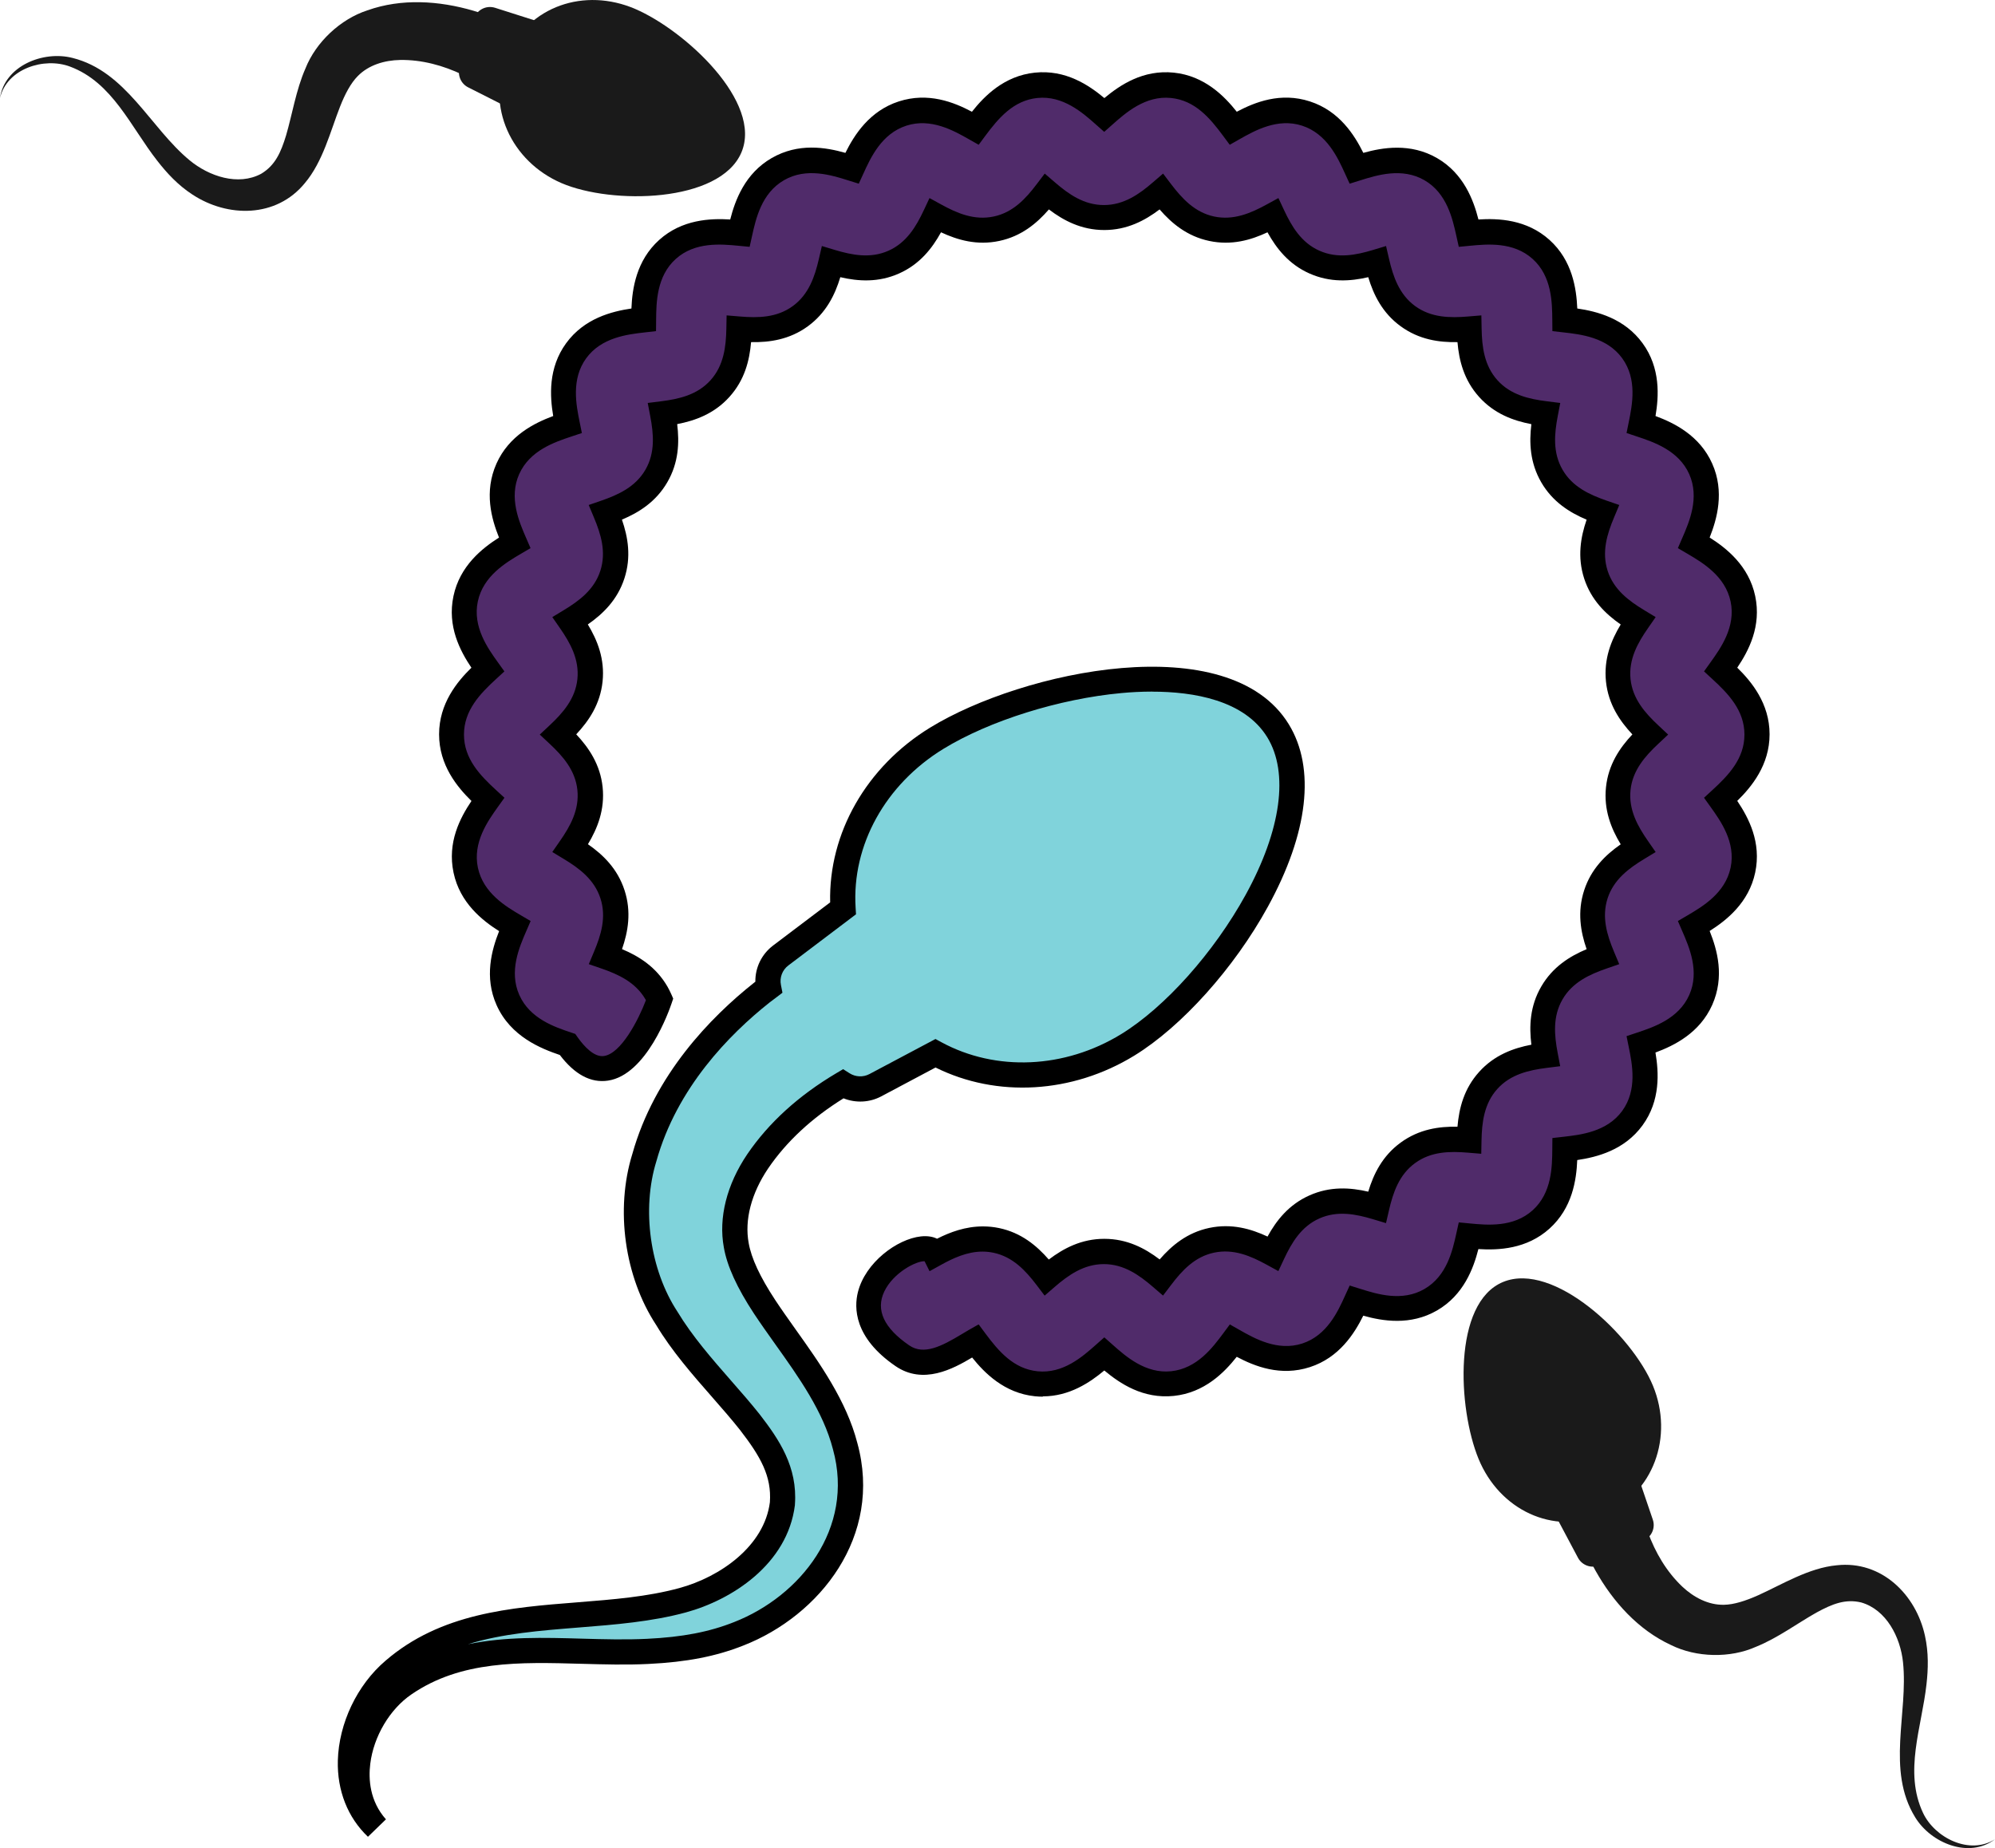
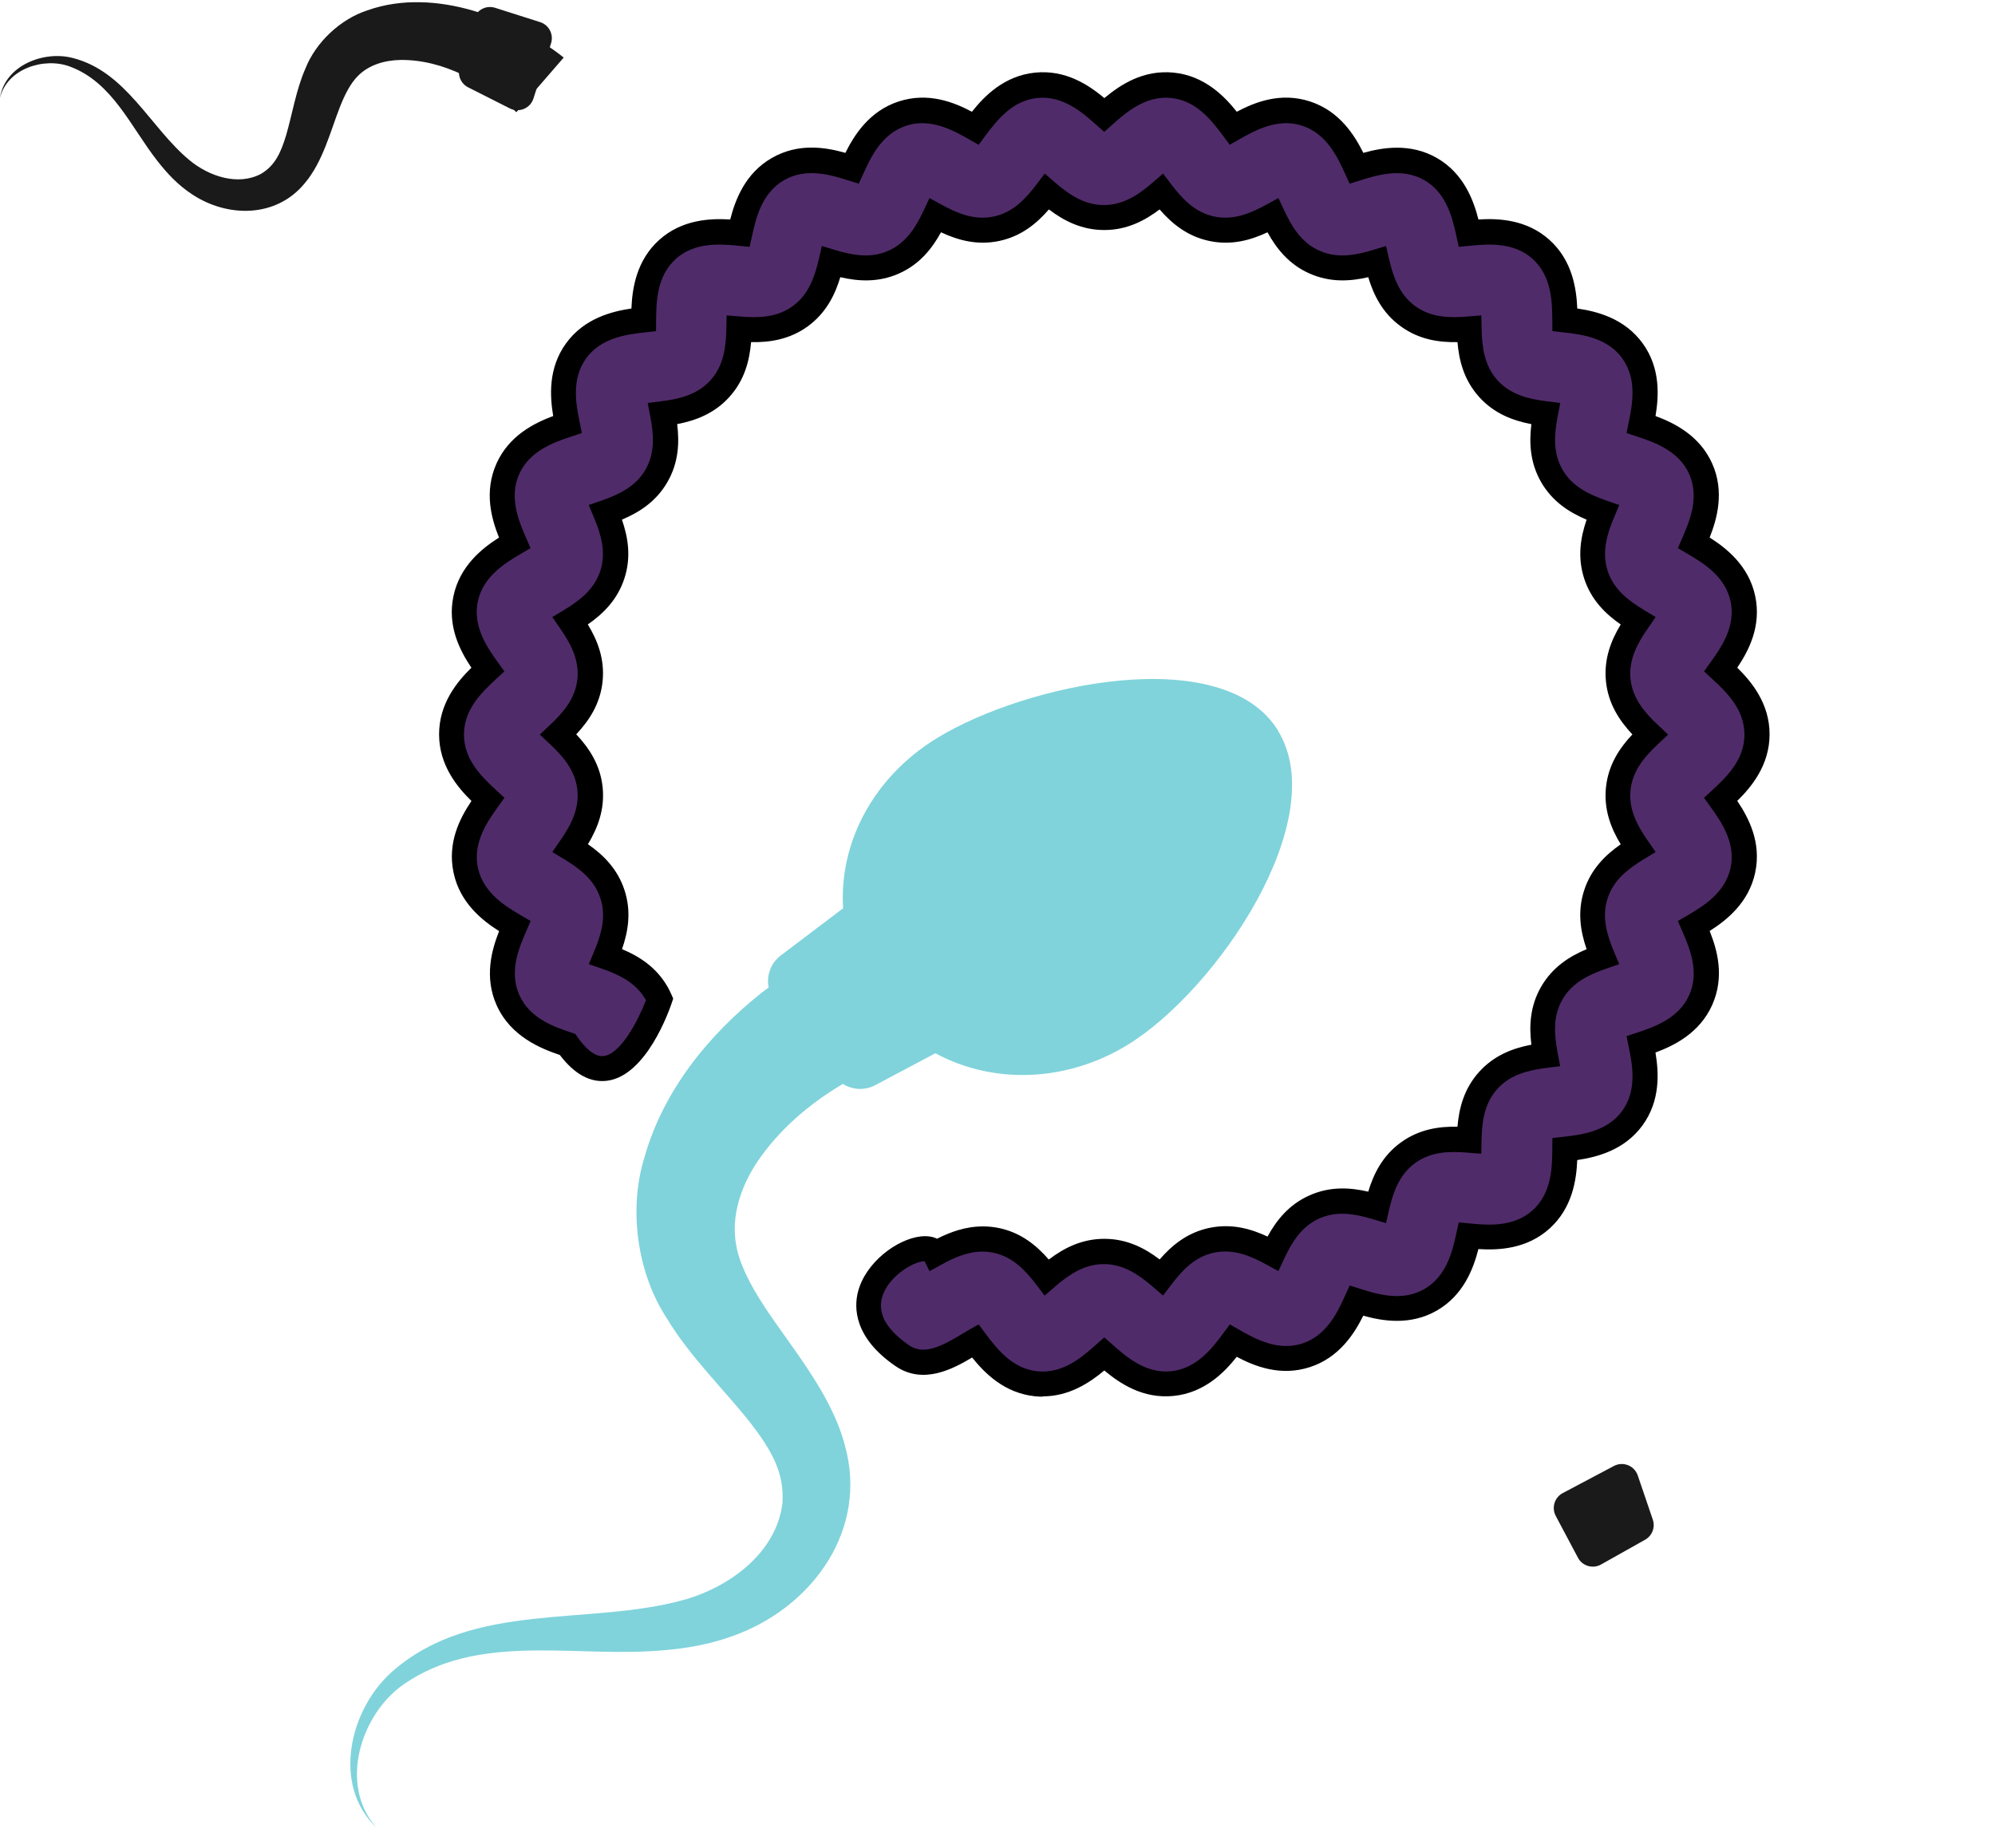
<svg xmlns="http://www.w3.org/2000/svg" id="Layer_2" viewBox="0 0 396.83 367.64">
  <defs>
    <style>.cls-1{fill:#80d3db;}.cls-1,.cls-2,.cls-3,.cls-4{stroke-width:0px;}.cls-2{fill:#502b6a;}.cls-3{fill:#1a1a1a;}.cls-4{fill:#000;}</style>
  </defs>
  <g id="Layer_1-2">
    <path class="cls-2" d="M349.49,146.13c0-6.15-4.27-10.2-7.22-12.91,2.32-3.24,5.68-8.07,4.41-14.07-1.28-6.03-6.3-9.1-9.76-11.13,1.59-3.66,3.87-9.09,1.37-14.7-2.51-5.62-8.06-7.57-11.86-8.83.79-3.91,1.88-9.7-1.73-14.67-3.62-4.97-9.46-5.72-13.43-6.17-.03-3.99-.17-9.88-4.73-13.99-4.57-4.11-10.43-3.63-14.41-3.25-.86-3.91-2.21-9.64-7.54-12.72-5.32-3.08-10.96-1.38-14.77-.19-1.66-3.65-4.18-8.97-10.04-10.87-5.84-1.9-11.01.94-14.47,2.91-2.39-3.22-5.97-7.9-12.1-8.53-6.12-.63-10.58,3.25-13.56,5.88-2.97-2.64-7.43-6.52-13.56-5.88s-9.71,5.31-12.1,8.53c-3.47-1.97-8.63-4.81-14.47-2.91-5.86,1.9-8.38,7.23-10.04,10.87-3.81-1.2-9.45-2.89-14.77.19s-6.68,8.81-7.54,12.71c-3.97-.38-9.84-.86-14.41,3.25s-4.7,10-4.73,13.99c-3.97.45-9.81,1.2-13.43,6.17s-2.53,10.76-1.73,14.67c-3.8,1.27-9.36,3.21-11.86,8.83s-.22,11.05,1.37,14.71c-3.45,2.03-8.48,5.11-9.76,11.13-1.27,6.01,2.09,10.84,4.41,14.07-2.96,2.71-7.22,6.76-7.22,12.91s4.28,10.21,7.23,12.91c-2.31,3.24-5.68,8.08-4.4,14.09,1.28,6.02,6.31,9.09,9.76,11.12-1.59,3.66-3.87,9.09-1.37,14.7,2.5,5.62,8.06,7.57,11.85,8.83,10.42,14.67,18.33-8.97,18.33-8.97-.19-.42-.39-.84-.63-1.25-2.46-4.26-6.64-6.06-10.11-7.27,1.42-3.39,2.88-7.71,1.35-12.38-1.52-4.67-5.23-7.3-8.37-9.19,2.1-3.02,4.41-6.94,3.9-11.84-.51-4.9-3.63-8.25-6.31-10.76,2.68-2.51,5.79-5.86,6.3-10.76.51-4.89-1.81-8.82-3.91-11.83,3.13-1.9,6.84-4.52,8.36-9.19s.07-8.99-1.35-12.38c3.46-1.2,7.64-3,10.1-7.25,2.46-4.26,1.94-8.78,1.26-12.39,3.64-.46,8.11-1.35,11.4-5s3.72-8.19,3.79-11.86c3.66.31,8.22.36,12.19-2.54,3.97-2.89,5.33-7.24,6.16-10.81,3.51,1.06,7.96,2.05,12.45.05,4.48-2,6.71-5.97,8.26-9.28,3.22,1.77,7.36,3.66,12.17,2.65,4.8-1.02,7.8-4.44,10.02-7.35,2.79,2.41,6.45,5.12,11.38,5.12s8.6-2.72,11.38-5.12c2.21,2.92,5.22,6.34,10.02,7.35,4.81,1.02,8.95-.88,12.17-2.65,1.56,3.31,3.78,7.28,8.26,9.28,4.49,2,8.94,1.01,12.45-.05.83,3.57,2.19,7.92,6.16,10.81,3.98,2.89,8.54,2.84,12.19,2.54.08,3.67.5,8.21,3.79,11.86s7.76,4.55,11.4,5c-.69,3.61-1.21,8.14,1.26,12.39,2.46,4.25,6.64,6.05,10.1,7.25-1.42,3.39-2.87,7.7-1.35,12.38,1.51,4.66,5.23,7.29,8.36,9.19-2.1,3.02-4.42,6.94-3.91,11.83.51,4.91,3.63,8.26,6.31,10.77-2.68,2.51-5.8,5.86-6.31,10.77-.51,4.89,1.81,8.82,3.91,11.83-3.13,1.9-6.84,4.53-8.36,9.19-1.52,4.67-.07,8.99,1.35,12.38-3.46,1.2-7.64,3-10.1,7.25-2.46,4.26-1.94,8.78-1.26,12.39-3.64.46-8.11,1.35-11.4,5s-3.72,8.19-3.79,11.86c-3.66-.31-8.22-.35-12.19,2.54s-5.33,7.24-6.16,10.81c-3.52-1.06-7.96-2.05-12.45-.05-4.48,2-6.71,5.96-8.26,9.28-3.22-1.77-7.36-3.66-12.17-2.65-4.8,1.02-7.81,4.44-10.02,7.35-2.79-2.41-6.45-5.12-11.38-5.12s-8.61,2.72-11.4,5.14c-2.22-2.91-5.23-6.33-10.03-7.34-.93-.19-1.83-.28-2.7-.28-3.67,0-6.87,1.51-9.46,2.95-2.4-4.8-23.9,8.37-6.52,20.27,5.07,3.47,11-.97,14.46-2.94,2.39,3.22,5.99,7.88,12.12,8.51.45.04.88.07,1.31.07,5.45,0,9.48-3.52,12.23-5.96,2.97,2.64,7.44,6.52,13.56,5.88,6.13-.64,9.71-5.31,12.1-8.53,3.47,1.97,8.63,4.81,14.47,2.91,5.86-1.9,8.38-7.23,10.04-10.87,3.8,1.2,9.45,2.89,14.77-.19,5.32-3.08,6.68-8.81,7.54-12.72,3.97.38,9.84.86,14.41-3.25s4.7-10,4.73-13.99c3.97-.45,9.81-1.2,13.43-6.17s2.53-10.76,1.73-14.67c3.8-1.26,9.35-3.21,11.86-8.83,2.5-5.61.22-11.05-1.37-14.71,3.45-2.03,8.48-5.11,9.76-11.13,1.27-6.01-2.1-10.84-4.41-14.07,2.96-2.71,7.22-6.76,7.22-12.91h.02Z" />
    <path class="cls-4" d="M207.43,277.84c-.51,0-1.04-.03-1.56-.08-6.08-.62-10.03-4.62-12.5-7.71-3.81,2.27-9.74,5.48-15.24,1.71-8.3-5.68-8.25-11.66-7.48-14.72,1.48-5.89,7.78-10.56,12.52-11.08,1.4-.15,2.45.08,3.22.46,2.6-1.31,5.64-2.45,9.13-2.45,1.08,0,2.16.11,3.21.33,4.41.92,7.48,3.5,9.89,6.26,2.93-2.22,6.49-4.12,11.04-4.12s8.09,1.88,11.01,4.1c2.4-2.77,5.47-5.34,9.87-6.27,4.42-.93,8.27.17,11.59,1.72,1.76-3.21,4.23-6.36,8.34-8.19,4.12-1.84,8.12-1.57,11.69-.74,1.06-3.51,2.81-7.11,6.46-9.77s7.62-3.23,11.29-3.15c.31-3.66,1.28-7.55,4.31-10.91,3.02-3.35,6.79-4.72,10.39-5.41-.45-3.64-.31-7.65,1.96-11.56,2.26-3.9,5.65-6.02,9.03-7.44-1.2-3.46-1.89-7.41-.49-11.71,1.39-4.28,4.27-7.06,7.27-9.15-1.9-3.13-3.4-6.86-2.93-11.35s2.72-7.83,5.25-10.51c-2.52-2.69-4.78-6.02-5.25-10.51-.47-4.5,1.03-8.22,2.93-11.36-3-2.09-5.88-4.87-7.27-9.15-1.39-4.29-.7-8.24.49-11.7-3.37-1.42-6.77-3.54-9.03-7.44-2.26-3.91-2.41-7.92-1.96-11.56-3.6-.69-7.37-2.06-10.39-5.41-3.02-3.35-4-7.25-4.31-10.91-3.67.07-7.64-.49-11.29-3.15-3.65-2.65-5.4-6.26-6.46-9.77-3.57.83-7.57,1.1-11.7-.74-4.11-1.83-6.57-4.99-8.34-8.19-3.32,1.56-7.17,2.66-11.59,1.72-4.4-.93-7.47-3.5-9.87-6.27-2.93,2.22-6.48,4.1-11.01,4.1s-8.09-1.88-11.01-4.1c-2.4,2.77-5.47,5.34-9.87,6.27-4.42.94-8.27-.17-11.59-1.72-1.77,3.21-4.23,6.36-8.34,8.19-4.12,1.84-8.13,1.57-11.69.74-1.06,3.51-2.82,7.11-6.46,9.77-3.65,2.66-7.63,3.22-11.29,3.15-.31,3.65-1.28,7.55-4.31,10.9-3.02,3.35-6.79,4.72-10.39,5.41.45,3.64.31,7.65-1.96,11.56-2.26,3.9-5.65,6.02-9.03,7.44,1.2,3.46,1.89,7.41.49,11.7-1.39,4.28-4.27,7.06-7.27,9.15,1.9,3.14,3.4,6.86,2.93,11.36-.47,4.49-2.72,7.82-5.24,10.5,2.52,2.68,4.78,6.02,5.25,10.5.47,4.5-1.03,8.22-2.92,11.36,3.01,2.09,5.89,4.88,7.28,9.16,1.4,4.3.7,8.25-.5,11.71,3.38,1.42,6.78,3.55,9.04,7.46.26.45.5.94.75,1.49l.39.89-.31.92c-.49,1.46-4.98,14.26-12.67,15.4-3.39.51-6.61-1.21-9.57-5.1-3.73-1.27-9.79-3.65-12.59-9.94-2.49-5.58-.95-11.01.51-14.7-3.35-2.12-7.79-5.62-9.06-11.62-1.28-6.02,1.29-10.89,3.56-14.27-2.83-2.77-6.44-7.12-6.44-13.26s3.6-10.48,6.43-13.25c-2.26-3.37-4.84-8.24-3.57-14.25,1.27-6.01,5.71-9.51,9.06-11.64-1.51-3.77-3.01-9.08-.51-14.71,2.5-5.6,7.57-8.09,11.29-9.47-.66-3.91-1.03-9.54,2.57-14.48,3.6-4.95,9.07-6.33,12.99-6.91.16-3.96.97-9.54,5.52-13.64,4.54-4.09,10.18-4.31,14.13-4.07.98-3.84,2.93-9.14,8.23-12.21,5.33-3.08,10.76-2.15,14.68-1.04,1.76-3.55,4.78-8.34,10.61-10.23,5.85-1.9,10.97.15,14.56,2.05,2.46-3.11,6.41-7.15,12.52-7.78s10.69,2.45,13.82,5.06c3.13-2.61,7.71-5.69,13.82-5.06,6.11.63,10.06,4.68,12.52,7.78,3.59-1.9,8.71-3.96,14.56-2.05,5.84,1.89,8.85,6.68,10.61,10.23,3.82-1.07,9.38-2.02,14.67,1.04,5.3,3.07,7.25,8.37,8.23,12.21,3.95-.25,9.59-.03,14.14,4.07,4.54,4.09,5.35,9.68,5.52,13.64,3.92.57,9.39,1.96,12.99,6.91,3.6,4.94,3.23,10.58,2.57,14.48,3.72,1.38,8.79,3.87,11.28,9.47,2.49,5.58.95,11.02-.51,14.7,3.35,2.12,7.79,5.63,9.06,11.64s-1.3,10.88-3.57,14.25c2.83,2.77,6.43,7.12,6.43,13.25s-3.6,10.48-6.43,13.25c2.26,3.37,4.84,8.24,3.57,14.25s-5.71,9.51-9.06,11.63c1.51,3.77,3.01,9.08.51,14.71-2.5,5.6-7.57,8.09-11.29,9.47.66,3.91,1.03,9.54-2.57,14.48-3.6,4.95-9.07,6.33-12.99,6.91-.16,3.96-.97,9.54-5.52,13.64-4.54,4.09-10.18,4.32-14.14,4.07-.98,3.84-2.93,9.14-8.23,12.21-5.29,3.06-10.86,2.11-14.67,1.04-1.76,3.55-4.78,8.34-10.61,10.23-5.85,1.9-10.97-.15-14.56-2.05-2.46,3.11-6.41,7.15-12.52,7.78s-10.69-2.45-13.82-5.06c-2.83,2.36-6.92,5.15-12.23,5.15v.06ZM194.69,263.49l1.32,1.78c2.63,3.54,5.6,7.03,10.37,7.52,5.05.51,8.9-2.86,11.62-5.28l1.66-1.47,1.66,1.47c2.6,2.31,6.54,5.8,11.64,5.27,5.16-.54,8.28-4.75,10.35-7.53l1.32-1.78,1.92,1.09c3.01,1.71,7.57,4.29,12.47,2.71,4.93-1.6,7.1-6.37,8.53-9.53l.92-2.01,2.11.66c3.31,1.04,8.3,2.62,12.76.03,4.48-2.59,5.6-7.7,6.35-11.09l.48-2.16,2.2.21c3.45.33,8.66.83,12.49-2.62,3.84-3.46,3.88-8.69,3.91-12.16l.02-2.21,2.2-.25c3.44-.39,8.65-.98,11.69-5.15,3.03-4.17,1.99-9.3,1.3-12.7l-.44-2.17,2.1-.7c3.29-1.1,8.26-2.75,10.37-7.48,2.1-4.7,0-9.51-1.38-12.69l-.88-2.03,1.91-1.12c2.99-1.76,7.51-4.42,8.58-9.5,1.06-5.03-1.98-9.28-4-12.1l-1.29-1.8,1.63-1.5c3.24-2.97,6.41-6.28,6.41-11.07s-3.17-8.1-6.41-11.07l-1.63-1.5,1.29-1.8c2.02-2.82,5.06-7.07,4-12.1-1.07-5.07-5.59-7.74-8.58-9.5l-1.91-1.12.88-2.03c1.38-3.18,3.47-7.98,1.38-12.69-2.11-4.73-7.08-6.38-10.37-7.48l-2.1-.7.44-2.17c.69-3.4,1.73-8.53-1.3-12.7-3.04-4.18-8.24-4.76-11.69-5.15l-2.2-.25-.02-2.21c-.03-3.46-.07-8.7-3.91-12.15-3.83-3.45-9.04-2.95-12.49-2.62l-2.2.21-.48-2.16c-.75-3.38-1.87-8.5-6.35-11.09-4.46-2.58-9.46-1.01-12.77.03l-2.11.66-.92-2.01c-1.44-3.16-3.61-7.93-8.54-9.53-4.89-1.59-9.45,1-12.47,2.71l-1.92,1.09-1.32-1.78c-2.62-3.54-5.58-7.04-10.35-7.53-5.1-.53-9.04,2.96-11.64,5.27l-1.66,1.47-1.66-1.47c-2.6-2.31-6.54-5.8-11.64-5.27-4.76.5-7.72,3.99-10.35,7.53l-1.32,1.78-1.92-1.09c-3.02-1.71-7.57-4.3-12.47-2.71-4.93,1.6-7.1,6.37-8.54,9.53l-.92,2.01-2.11-.66c-3.31-1.04-8.31-2.62-12.77-.03-4.48,2.59-5.6,7.7-6.35,11.09l-.48,2.16-2.2-.21c-3.45-.33-8.66-.83-12.49,2.62-3.83,3.45-3.88,8.69-3.91,12.15l-.02,2.21-2.2.25c-3.44.39-8.65.98-11.69,5.15-3.03,4.17-1.99,9.3-1.3,12.7l.44,2.17-2.1.7c-3.29,1.1-8.26,2.75-10.37,7.48-2.1,4.7,0,9.51,1.38,12.69l.88,2.03-1.91,1.12c-2.99,1.76-7.51,4.42-8.58,9.5-1.06,5.03,1.98,9.29,4,12.1l1.29,1.8-1.63,1.5c-3.24,2.97-6.41,6.28-6.41,11.07s3.17,8.09,6.42,11.07l1.63,1.5-1.29,1.8c-2.01,2.82-5.06,7.08-3.99,12.12,1.08,5.07,5.59,7.72,8.58,9.48l1.91,1.12-.88,2.03c-1.38,3.18-3.47,7.98-1.37,12.69,2.1,4.72,7.07,6.38,10.36,7.48l.77.26.47.67c1.32,1.86,3.3,4.01,5.25,3.72,3.39-.5,6.84-7.16,8.33-11.1-.03-.05-.06-.1-.08-.15-1.97-3.42-5.38-4.98-8.76-6.15l-2.52-.87,1.03-2.46c1.39-3.3,2.51-6.88,1.28-10.64-1.22-3.75-4.22-5.98-7.29-7.83l-2.28-1.38,1.52-2.19c2.05-2.94,3.88-6.21,3.47-10.15-.41-3.92-2.9-6.74-5.53-9.2l-1.95-1.82,1.95-1.83c2.63-2.46,5.12-5.28,5.53-9.2.41-3.94-1.43-7.21-3.47-10.15l-1.52-2.19,2.28-1.38c3.06-1.85,6.06-4.08,7.27-7.82,1.22-3.76.11-7.33-1.28-10.64l-1.03-2.46,2.52-.87c3.38-1.17,6.78-2.73,8.76-6.14,1.98-3.42,1.63-7.15.96-10.67l-.5-2.62,2.64-.33c3.56-.45,7.21-1.26,9.85-4.19,2.64-2.93,3.08-6.66,3.15-10.24l.05-2.66,2.65.22c3.57.3,7.32.26,10.51-2.07,3.19-2.32,4.38-5.87,5.19-9.36l.6-2.59,2.55.77c3.43,1.03,7.1,1.77,10.71.16,3.59-1.6,5.5-4.82,7.02-8.06l1.13-2.41,2.33,1.28c3.14,1.73,6.57,3.21,10.44,2.39,3.85-.81,6.38-3.56,8.54-6.42l1.61-2.12,2.02,1.74c2.72,2.35,5.78,4.52,9.75,4.52s7.03-2.17,9.75-4.52l2.02-1.74,1.61,2.12c2.17,2.85,4.7,5.6,8.54,6.42,3.87.82,7.31-.67,10.45-2.39l2.34-1.28,1.13,2.41c1.52,3.24,3.42,6.46,7.02,8.06,3.61,1.61,7.28.88,10.71-.16l2.55-.77.6,2.59c.81,3.49,2.01,7.04,5.19,9.36,3.19,2.32,6.94,2.37,10.52,2.07l2.65-.22.05,2.66c.07,3.59.51,7.31,3.15,10.24,2.64,2.93,6.3,3.75,9.85,4.19l2.64.33-.5,2.62c-.67,3.52-1.02,7.25.96,10.67,1.97,3.41,5.37,4.96,8.76,6.14l2.52.87-1.03,2.46c-1.39,3.3-2.5,6.87-1.28,10.64,1.21,3.74,4.21,5.97,7.27,7.82l2.28,1.38-1.52,2.19c-2.05,2.94-3.88,6.2-3.48,10.15.41,3.92,2.9,6.74,5.53,9.2l1.95,1.83-1.95,1.83c-2.63,2.46-5.12,5.28-5.53,9.2-.41,3.94,1.43,7.21,3.48,10.15l1.52,2.19-2.28,1.38c-3.06,1.85-6.06,4.08-7.28,7.82-1.22,3.76-.11,7.33,1.28,10.64l1.03,2.46-2.52.87c-3.38,1.17-6.79,2.73-8.76,6.14-1.98,3.42-1.63,7.15-.96,10.67l.5,2.62-2.64.33c-3.56.45-7.21,1.26-9.86,4.19-2.64,2.93-3.08,6.66-3.15,10.24l-.05,2.66-2.65-.22c-3.57-.3-7.32-.26-10.51,2.07-3.19,2.32-4.38,5.87-5.19,9.36l-.6,2.59-2.55-.77c-3.43-1.03-7.1-1.77-10.71-.16-3.6,1.6-5.5,4.82-7.02,8.06l-1.13,2.41-2.34-1.28c-3.14-1.72-6.57-3.21-10.45-2.39-3.84.81-6.38,3.56-8.54,6.42l-1.61,2.12-2.02-1.74c-2.72-2.34-5.78-4.52-9.75-4.52s-7.05,2.18-9.77,4.53l-2.01,1.74-1.61-2.12c-2.17-2.85-4.71-5.6-8.56-6.41-.72-.15-1.46-.23-2.19-.23-3.07,0-5.89,1.33-8.25,2.64l-2.28,1.26-.99-1.98c-1.57-.09-6.19,2.2-8.02,6.03-1.74,3.66-.07,7.26,4.97,10.71,2.91,2,6.46.17,10.45-2.24.49-.29.94-.57,1.36-.81l1.92-1.09h.1Z" />
    <path class="cls-1" d="M254.23,145.35c-10.87-17.72-50.17-9.37-67.89,1.5-12.51,7.67-19.45,20.64-18.64,33.84l-12.39,9.38c-2.03,1.53-2.88,4.03-2.42,6.37-.45.34-.91.67-1.36,1.02-10.63,8.43-19.65,19.58-23.36,32.84-3.18,10.23-1.45,22.94,4.49,31.99,4.55,7.57,11.52,14.31,16.5,20.62,4.22,5.45,6.92,10.02,6.47,16.17-1.21,9.82-10.56,16.73-19.86,19.25-18.78,5.12-41.5.18-57.47,13.95-8.77,7.48-12.38,22.79-3.42,31.28-7.61-8.54-3.09-22.7,5.55-28.59,14.26-9.75,32.03-5.65,48.41-6.47,5.93-.29,12.05-1.09,18.13-3.51,14.92-5.84,25.67-20.84,21.12-37.34-2.67-10.37-10.62-19.49-16.02-27.71-2.85-4.34-4.98-8.52-5.63-12.23-1.08-5.86.98-11.81,4.27-16.7,4.31-6.33,10.25-11.42,16.95-15.39,1.9,1.2,4.35,1.36,6.44.25l11.96-6.35c11.46,6.22,26.06,5.8,38.24-1.67,17.72-10.87,40.77-44.78,29.91-62.49h.02Z" />
-     <path class="cls-4" d="M73.17,365.37c-4-3.8-6.12-9.17-5.97-15.13.2-7.43,3.83-15.05,9.48-19.87,10.98-9.47,24.81-10.57,38.17-11.62,7.15-.57,13.91-1.1,20.26-2.83,8.18-2.22,16.92-8.36,18.03-17.08.36-5.16-1.82-9.05-5.96-14.4-1.63-2.06-3.49-4.19-5.47-6.45-3.97-4.53-8.07-9.21-11.19-14.41-6.29-9.58-8.17-22.97-4.74-34.02,4.41-15.77,15.59-27.23,24.19-34.05.09-.08.19-.15.28-.22-.04-2.8,1.24-5.46,3.53-7.2l11.35-8.58c-.33-13.76,7.2-26.99,19.89-34.77,18.38-11.27,59.42-20.09,71.33-.67,5.37,8.75,3.89,21.66-4.17,36.33-6.7,12.2-17.13,23.82-26.56,29.6-12.32,7.55-27.33,8.42-39.53,2.36l-10.8,5.74c-2.33,1.24-5.08,1.36-7.5.39-6.33,3.93-11.37,8.62-14.99,13.94-3.35,4.96-4.73,10.24-3.88,14.84.53,3.04,2.25,6.73,5.26,11.31,1.25,1.9,2.64,3.85,4.1,5.91,4.74,6.65,10.1,14.19,12.25,22.55,5.12,18.6-7.5,34.36-22.63,40.29-5.46,2.17-11.3,3.31-18.92,3.68-4.39.22-8.9.09-13.27-.03-12.34-.35-24-.67-33.85,6.07-4.32,2.94-7.54,8.37-8.21,13.83-.37,3.02-.13,7.39,3.12,11.04l-3.59,3.48v-.03ZM229.19,137.58c-2.23,0-4.32.12-6.11.29-12.38,1.14-26.28,5.5-35.44,11.11-11.53,7.07-18.22,19.16-17.45,31.56l.08,1.34-13.46,10.18c-1.2.91-1.77,2.4-1.47,3.89l.3,1.53-1.24.95c-.2.15-.4.3-.6.45-.25.18-.49.36-.73.55-8.02,6.36-18.44,17-22.5,31.55-2.98,9.6-1.29,21.61,4.18,29.95,2.95,4.9,6.9,9.41,10.72,13.78,2.02,2.3,3.92,4.48,5.65,6.66,3.85,4.98,7.55,10.44,7,17.91v.12c-1.47,11.81-12.6,18.89-21.7,21.36-6.8,1.85-14.11,2.43-21.18,2.99-7.78.62-15.31,1.21-22.18,3.34,7.42-1.54,15.17-1.33,22.77-1.11,4.27.12,8.69.24,12.88.03,7.05-.34,12.4-1.37,17.34-3.34,13.06-5.12,23.99-18.56,19.64-34.35-1.93-7.51-6.79-14.34-11.5-20.94-1.49-2.1-2.9-4.08-4.21-6.06-3.39-5.16-5.36-9.47-6-13.18-1.08-5.88.57-12.47,4.66-18.53,4.26-6.26,10.23-11.69,17.75-16.14l1.32-.78,1.29.82c1.19.75,2.69.81,3.93.16l13.15-6.98,1.18.64c10.84,5.88,24.53,5.27,35.74-1.6,8.74-5.36,18.47-16.25,24.79-27.75,7.05-12.84,8.62-24.25,4.29-31.31h0c-4.55-7.41-14.71-9.08-22.9-9.08h.01Z" />
-     <path class="cls-3" d="M298.99,255.02c10.06-4.14,25.67,10.6,29.81,20.66s.15,21.52-9.92,25.66c-10.06,4.14-20.63-1.05-24.77-11.11-4.14-10.06-5.18-31.07,4.88-35.21h0Z" />
-     <path class="cls-3" d="M325.37,292.04c.29,8.35,3.01,17.68,9.27,23.6,2.25,2.11,5.16,3.67,8.28,3.6,1.97-.03,4.31-.78,6.79-1.89,4.7-2.11,10.07-5.46,15.65-5.97,8.9-.98,15.76,5.83,17.54,14.03.74,3.35.65,6.58.3,9.66-.94,8.53-4.54,17.38-.69,25.56,2.32,4.96,9.27,8.47,14.32,5.25-5.14,3.92-12.75.78-15.88-4.37-5.79-9.4-1.34-20.73-2.42-30.86-.53-5.01-3.32-10.42-8.3-11.87-3.14-.75-5.73.27-8.9,2-3.67,2.05-7.74,5.09-12.03,6.81-5.17,2.32-11.89,2.15-16.91-.34-6.54-3.02-11.55-8.61-15.03-14.81-3.28-5.88-5.45-12.41-6.32-19.2l14.32-1.19h.01Z" />
    <path class="cls-3" d="M309.46,301.57l4.41,8.3c.88,1.67,2.97,2.28,4.61,1.35l8.75-4.92c1.41-.79,2.06-2.48,1.53-4.01l-2.99-8.78c-.67-1.96-2.93-2.85-4.75-1.88l-10.17,5.39c-1.64.87-2.26,2.9-1.39,4.54h0Z" />
-     <path class="cls-3" d="M147.46,30.36c-4.3,10-25.76,10.37-35.76,6.07s-15.15-15.28-10.85-25.28,15.48-13.67,25.48-9.38c10,4.3,25.43,18.59,21.13,28.59Z" />
    <path class="cls-3" d="M102.72,22.33c-6.05-5.77-14.51-10.54-23.13-10.4-3.09.06-6.25.98-8.43,3.21-1.39,1.4-2.54,3.57-3.53,6.1-1.89,4.79-3.39,10.95-7.02,15.22-5.68,6.92-15.34,6.85-22.35,2.23-2.87-1.87-5.06-4.25-6.97-6.7-5.3-6.76-8.9-15.6-17.38-18.75-5.13-1.92-12.55.42-13.91,6.26.93-6.4,8.57-9.47,14.41-7.98,10.71,2.67,15.45,13.88,23.31,20.37,3.89,3.21,9.66,5.13,14.23,2.68,2.77-1.66,3.91-4.2,4.96-7.65,1.19-4.03,1.98-9.05,3.84-13.28,2.08-5.27,6.99-9.85,12.33-11.58,6.79-2.42,14.28-1.92,21.1.08,6.45,1.91,12.57,5.06,17.95,9.31l-9.41,10.86h0v.02Z" />
    <path class="cls-3" d="M107.43,4.4l-8.95-2.85c-1.8-.57-3.71.45-4.24,2.26l-2.82,9.63c-.45,1.55.26,3.21,1.71,3.94l8.27,4.18c1.84.93,4.09,0,4.71-1.97l3.5-10.97c.56-1.77-.41-3.66-2.18-4.22h0Z" />
  </g>
</svg>